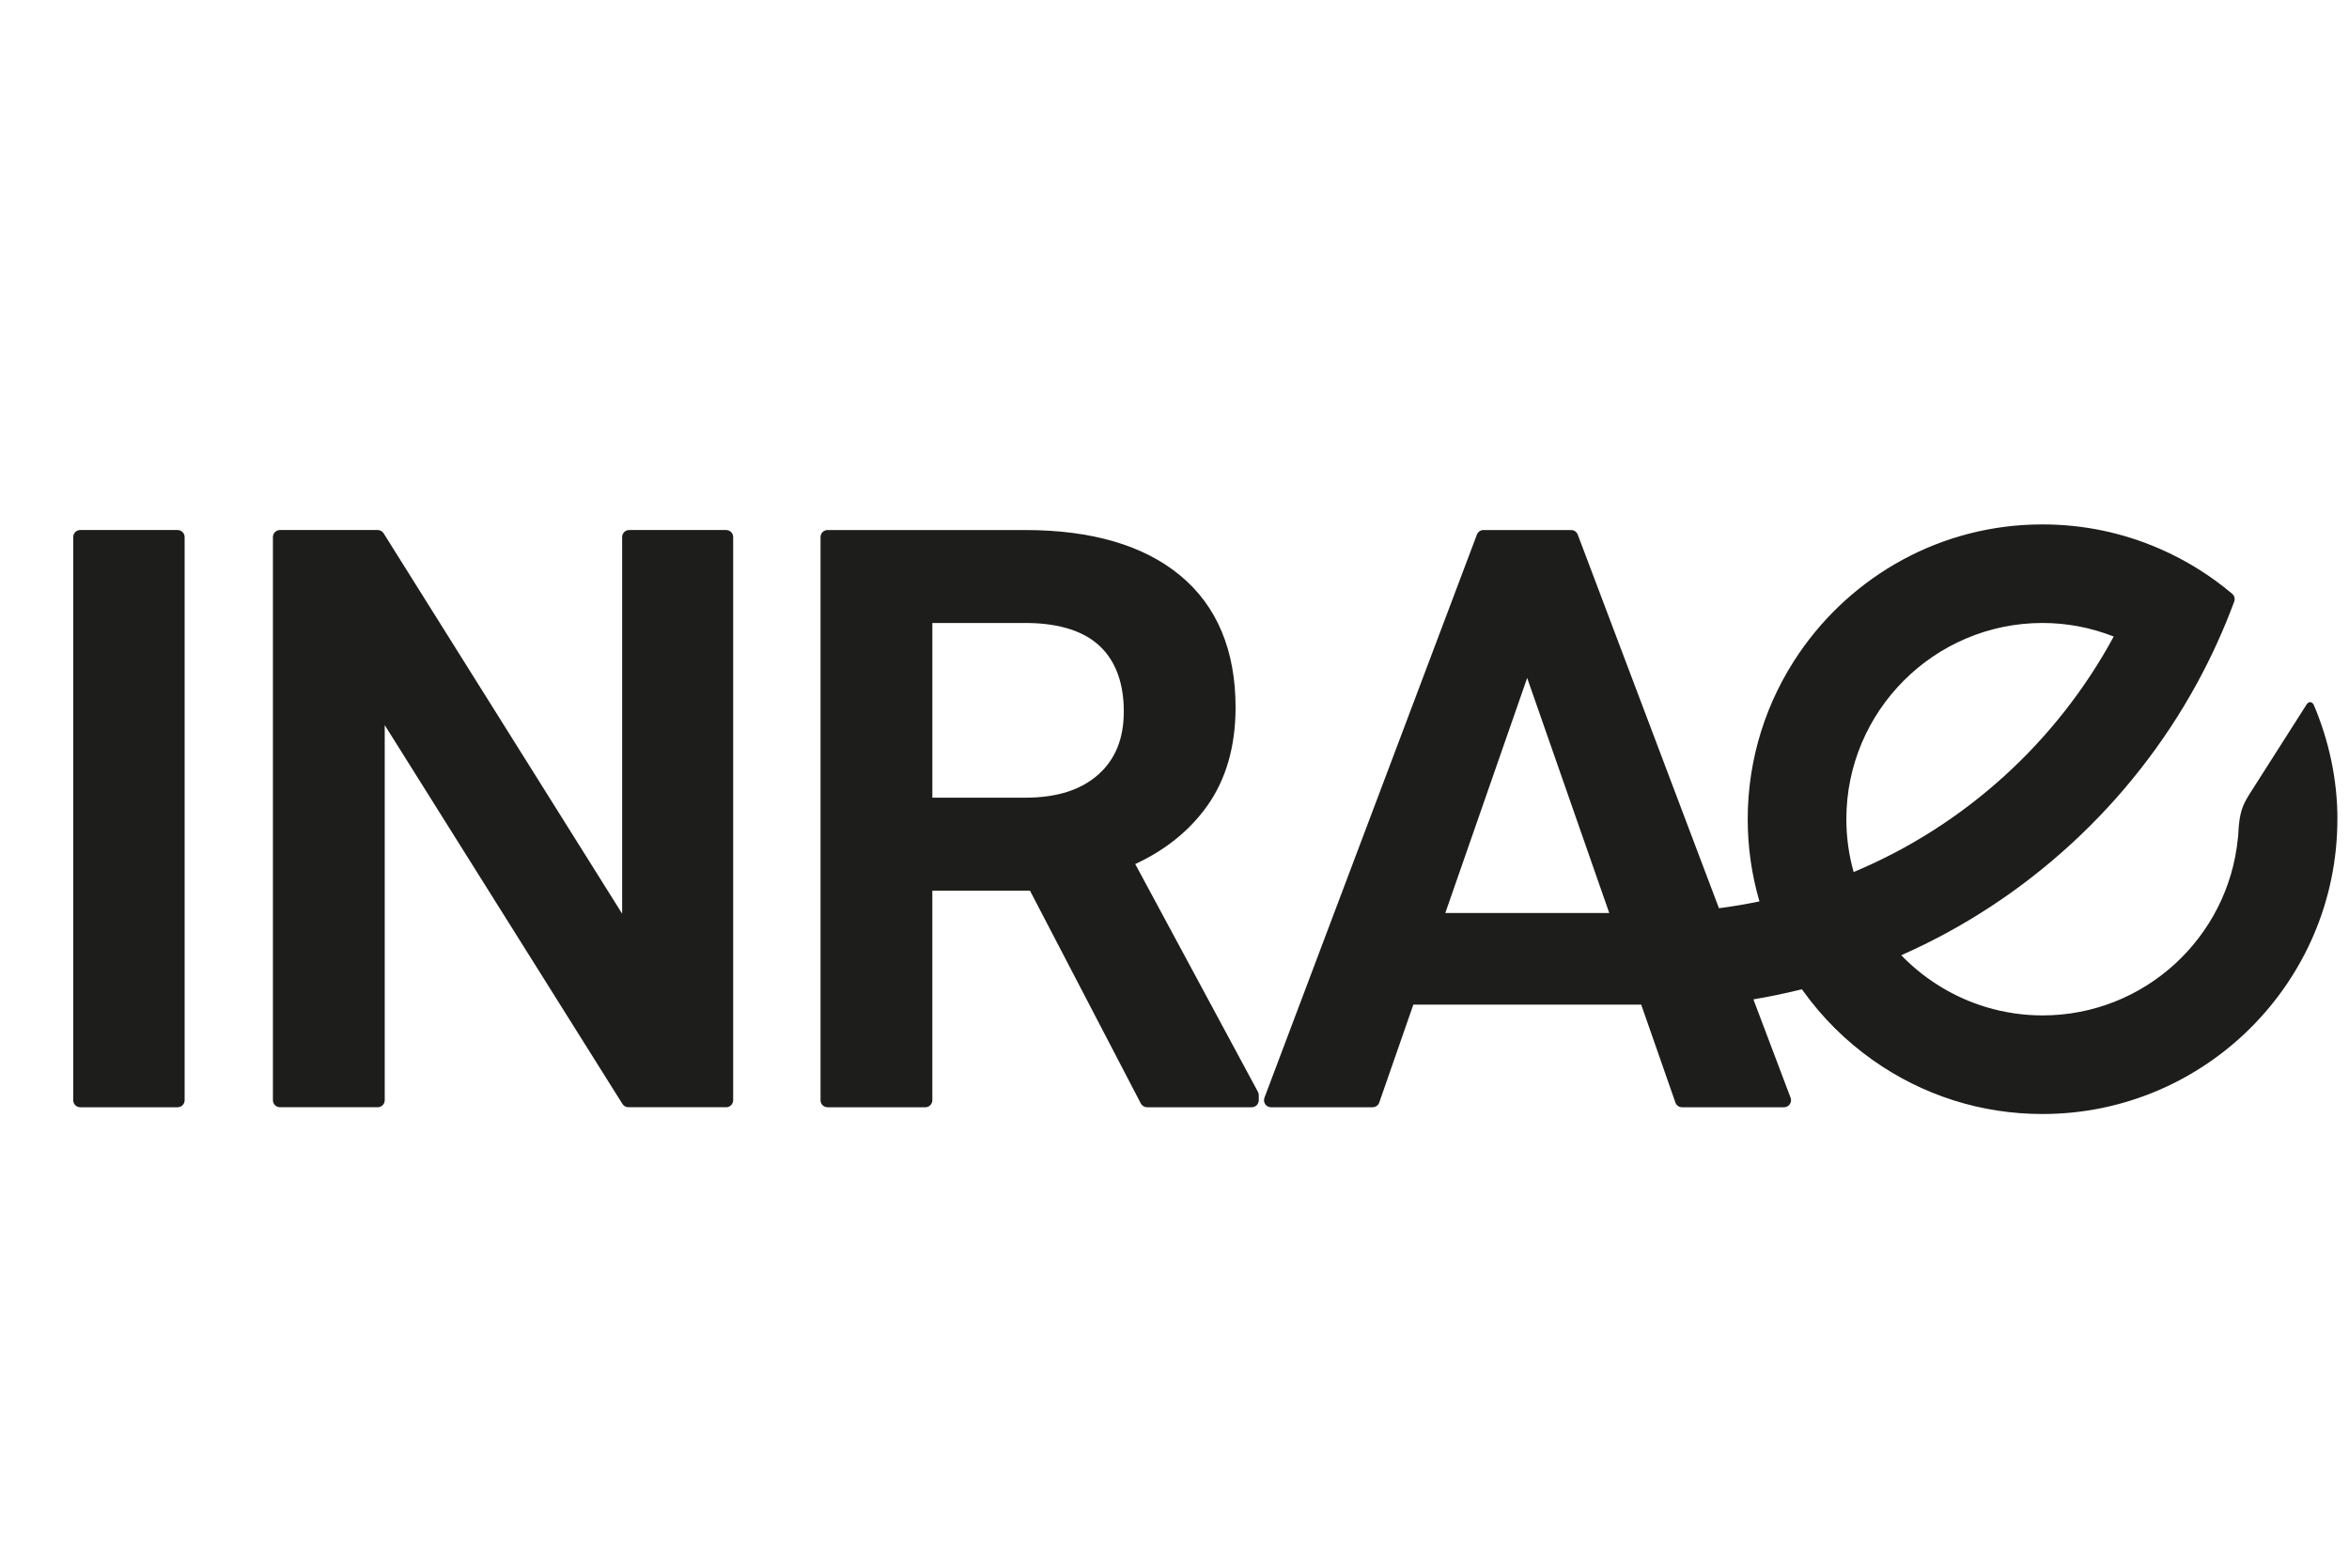
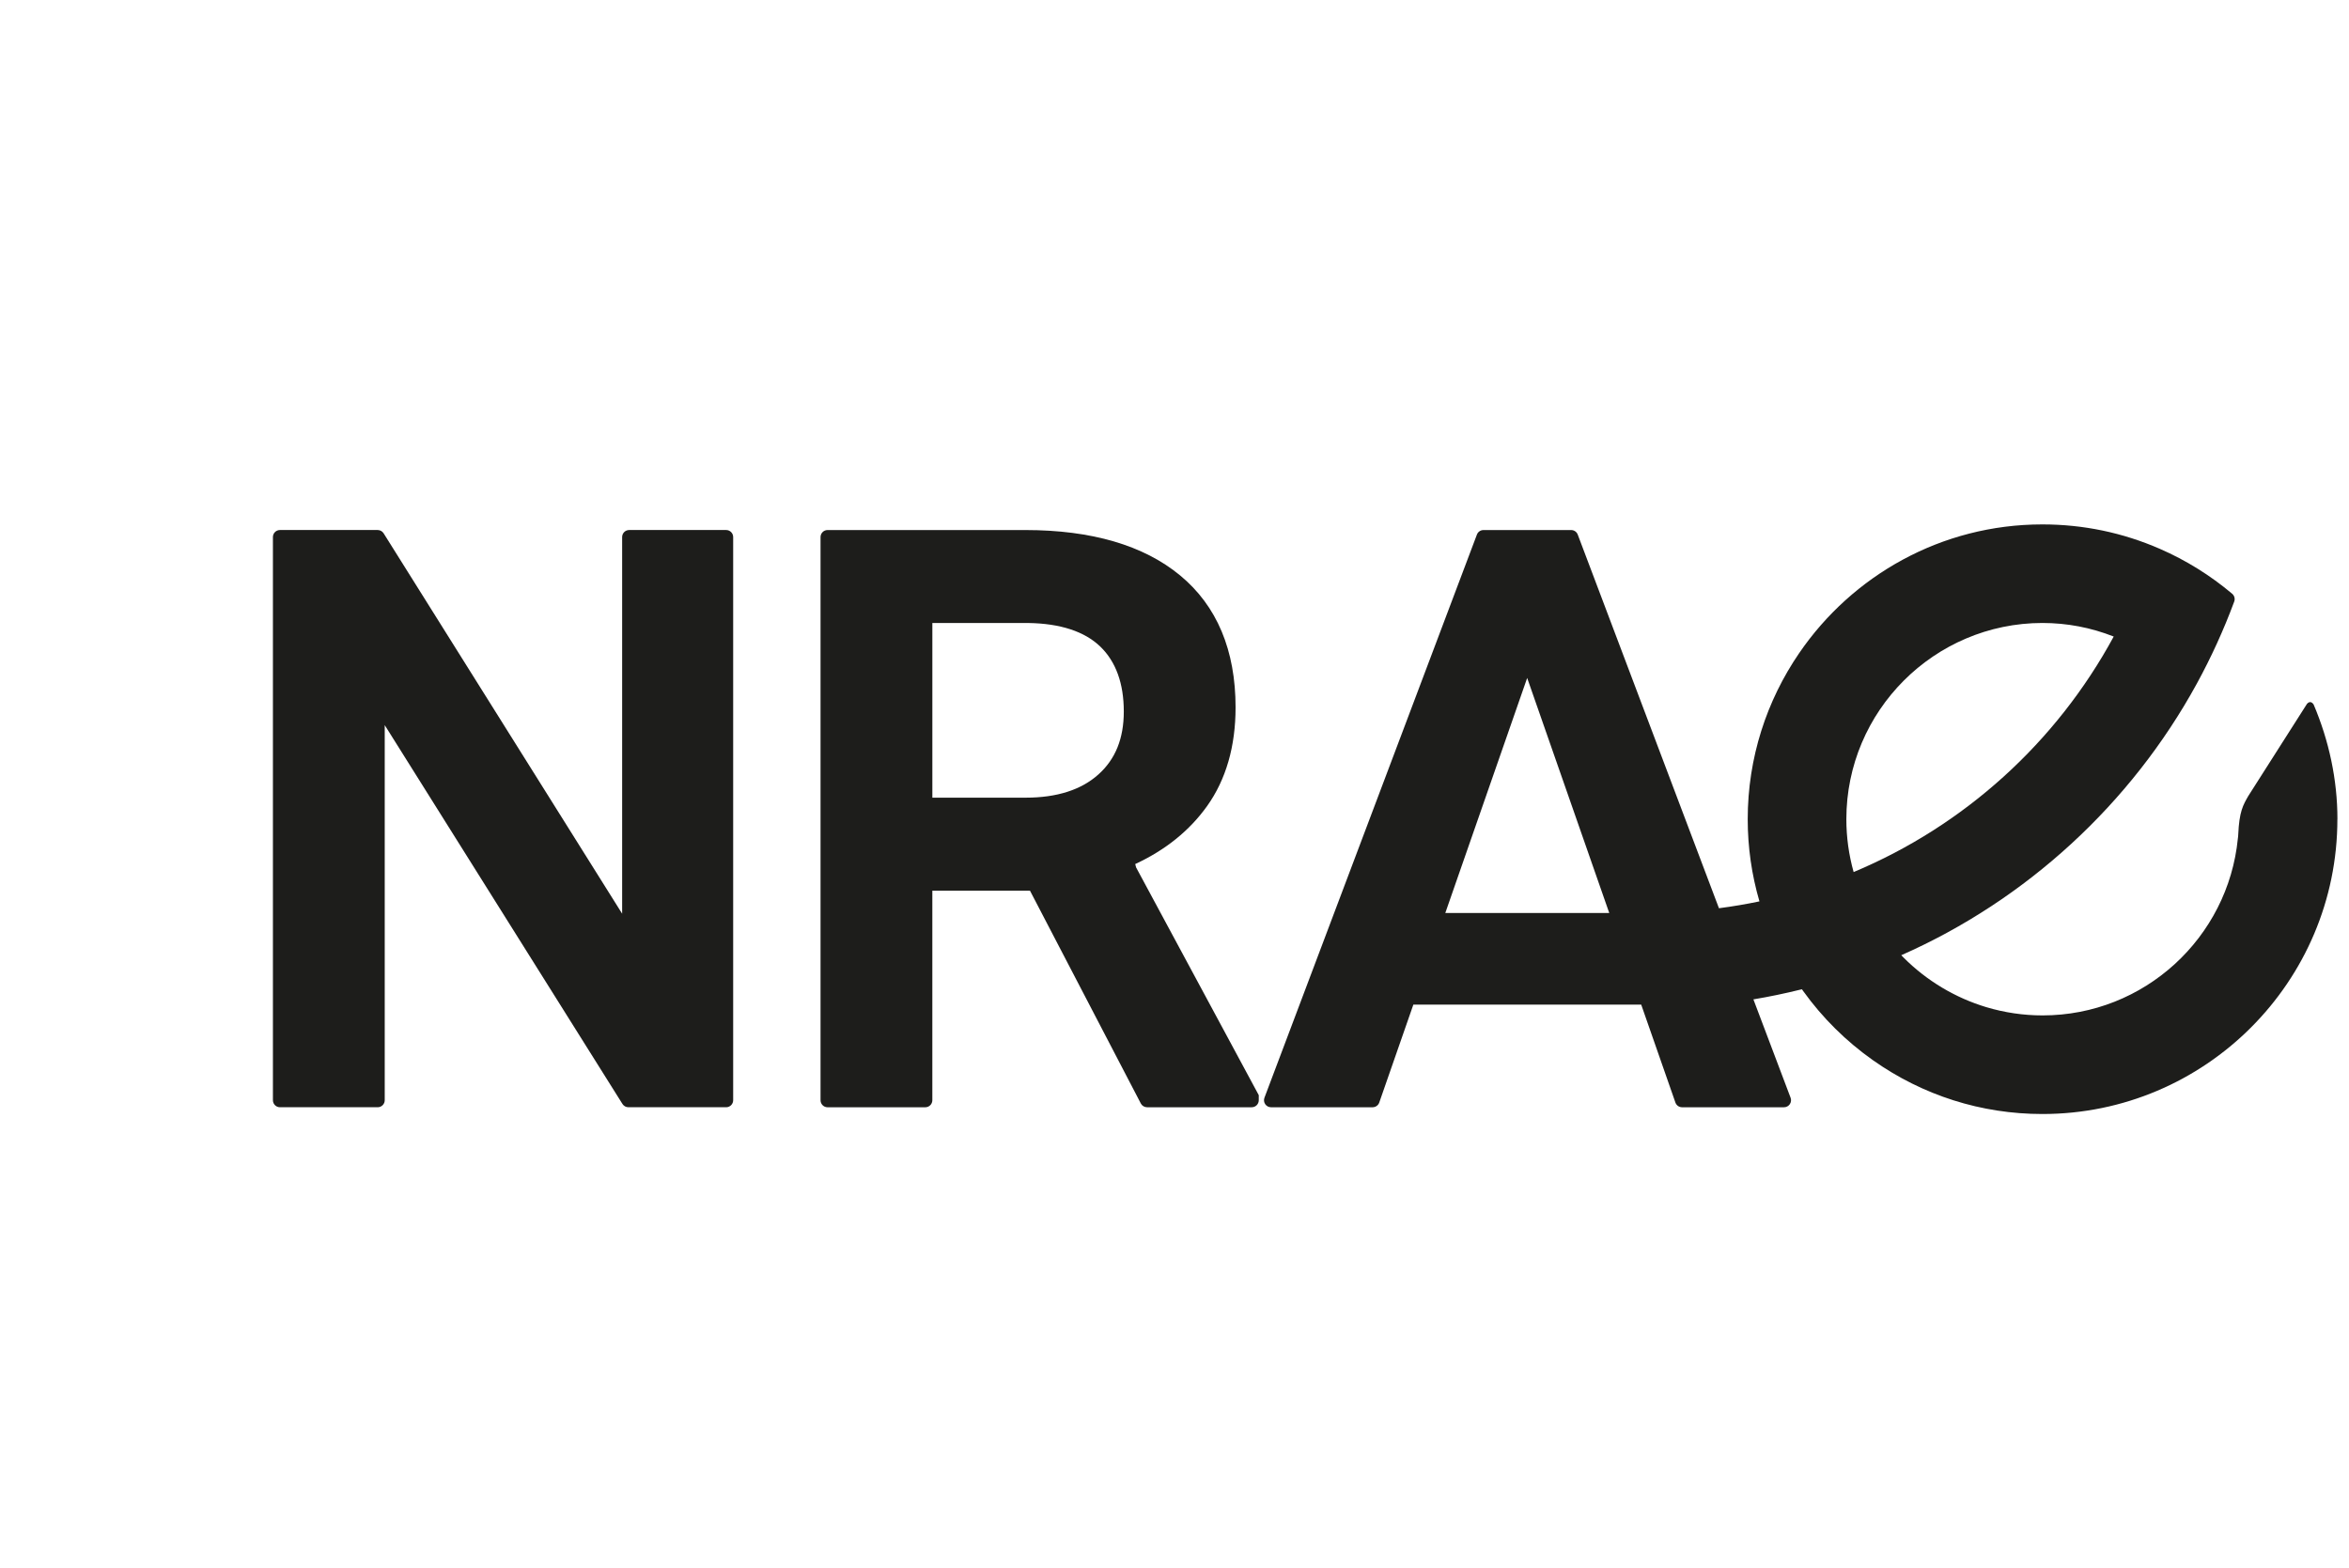
<svg xmlns="http://www.w3.org/2000/svg" id="Calque_1" version="1.1" viewBox="0 0 142.268 95">
-   <path d="M10.756,32.105h-5.896c-.235,0-.426.191-.426.427v34.11c0,.236.191.427.426.427h5.896c.235,0,.426-.191.426-.427v-34.11c0-.236-.191-.427-.426-.427" fill="#1d1d1b" />
  <path d="M43.979,32.105h-5.873c-.236,0-.426.191-.426.427v22.813l-14.445-23.04c-.078-.125-.214-.2-.36-.2h-5.92c-.235,0-.426.191-.426.427v34.11c0,.236.191.427.426.427h5.92c.235,0,.426-.191.426-.427v-22.72l14.398,22.948c.078.124.214.199.36.199h5.92c.235,0,.426-.191.426-.427v-34.11c0-.236-.191-.427-.426-.427" fill="#1d1d1b" />
-   <path d="M68.755,52.338c1.827-.846,3.29-2.025,4.35-3.508,1.147-1.606,1.728-3.618,1.728-5.98,0-3.463-1.13-6.154-3.36-7.996-2.206-1.823-5.359-2.748-9.372-2.748h-11.979c-.236,0-.426.191-.426.427v34.11c0,.236.19.427.426.427h5.919c.235,0,.426-.191.426-.427v-12.693h5.914l6.713,12.89c.073.141.219.229.377.229h6.341c.236,0,.426-.191.426-.427v-.304c0-.071-.018-.14-.051-.202l-7.431-13.798ZM66.52,46.915c-1.037.93-2.516,1.402-4.395,1.402h-5.657v-10.58h5.815c1.937.03,3.403.511,4.355,1.427.945.912,1.425,2.235,1.425,3.934,0,1.637-.504,2.886-1.542,3.817" fill="#1d1d1b" />
+   <path d="M68.755,52.338c1.827-.846,3.29-2.025,4.35-3.508,1.147-1.606,1.728-3.618,1.728-5.98,0-3.463-1.13-6.154-3.36-7.996-2.206-1.823-5.359-2.748-9.372-2.748h-11.979c-.236,0-.426.191-.426.427v34.11c0,.236.19.427.426.427h5.919c.235,0,.426-.191.426-.427v-12.693h5.914l6.713,12.89c.073.141.219.229.377.229h6.341c.236,0,.426-.191.426-.427v-.304l-7.431-13.798ZM66.52,46.915c-1.037.93-2.516,1.402-4.395,1.402h-5.657v-10.58h5.815c1.937.03,3.403.511,4.355,1.427.945.912,1.425,2.235,1.425,3.934,0,1.637-.504,2.886-1.542,3.817" fill="#1d1d1b" />
  <path d="M97.42,55.173l.045.13h-9.93l.785-2.255,4.174-11.983,4.926,14.108ZM123.697,37.735c1.489.001,2.939.276,4.321.822-3.476,6.414-9.042,11.456-15.752,14.266-.293-1.042-.441-2.117-.441-3.203,0-6.55,5.325-11.878,11.872-11.885M141.567,49.62c0-2.397-.511-4.756-1.443-6.95-.171-.252-.341-.105-.401-.035l-3.552,5.576c-.318.554-.549.941-.611,2.33-.004.096-.009.175-.023.244-.588,6.009-5.666,10.721-11.827,10.721-1.153,0-2.299-.168-3.406-.499-1.881-.564-3.612-1.6-5.006-2.996-.049-.05-.098-.1-.147-.151,7.575-3.343,13.917-9.167,17.902-16.454.871-1.594,1.633-3.265,2.263-4.967.063-.169.013-.358-.125-.474-1.326-1.117-2.798-2.032-4.377-2.72-2.252-.982-4.642-1.48-7.106-1.48-.004,0-.007.001-.01.001s-.006-.001-.01-.001c-6.109,0-11.506,3.095-14.722,7.798-1.963,2.867-3.115,6.33-3.115,10.059,0,1.69.239,3.362.71,4.977-.811.17-1.633.309-2.452.415l-8.553-22.633c-.062-.165-.221-.275-.398-.275h-5.311c-.177,0-.336.11-.398.276l-12.868,34.11c-.049.131-.032.278.048.393.08.115.21.184.35.184h6.154c.18,0,.342-.115.402-.287l2.065-5.931h13.799l.065.185,2.007,5.747c.06.171.221.286.402.286h6.176c.14,0,.271-.069.35-.184.08-.116.098-.262.048-.393l-2.252-5.958c.96-.16,1.918-.36,2.859-.593.027-.007.054-.012.081-.018.026.037.052.075.078.111,1.17,1.627,2.594,3.037,4.232,4.192,3.016,2.127,6.558,3.252,10.242,3.252v-.001c.007,0,.013.001.02.001,9.846,0,17.857-8.011,17.857-17.857" fill="#1d1d1b" />
</svg>